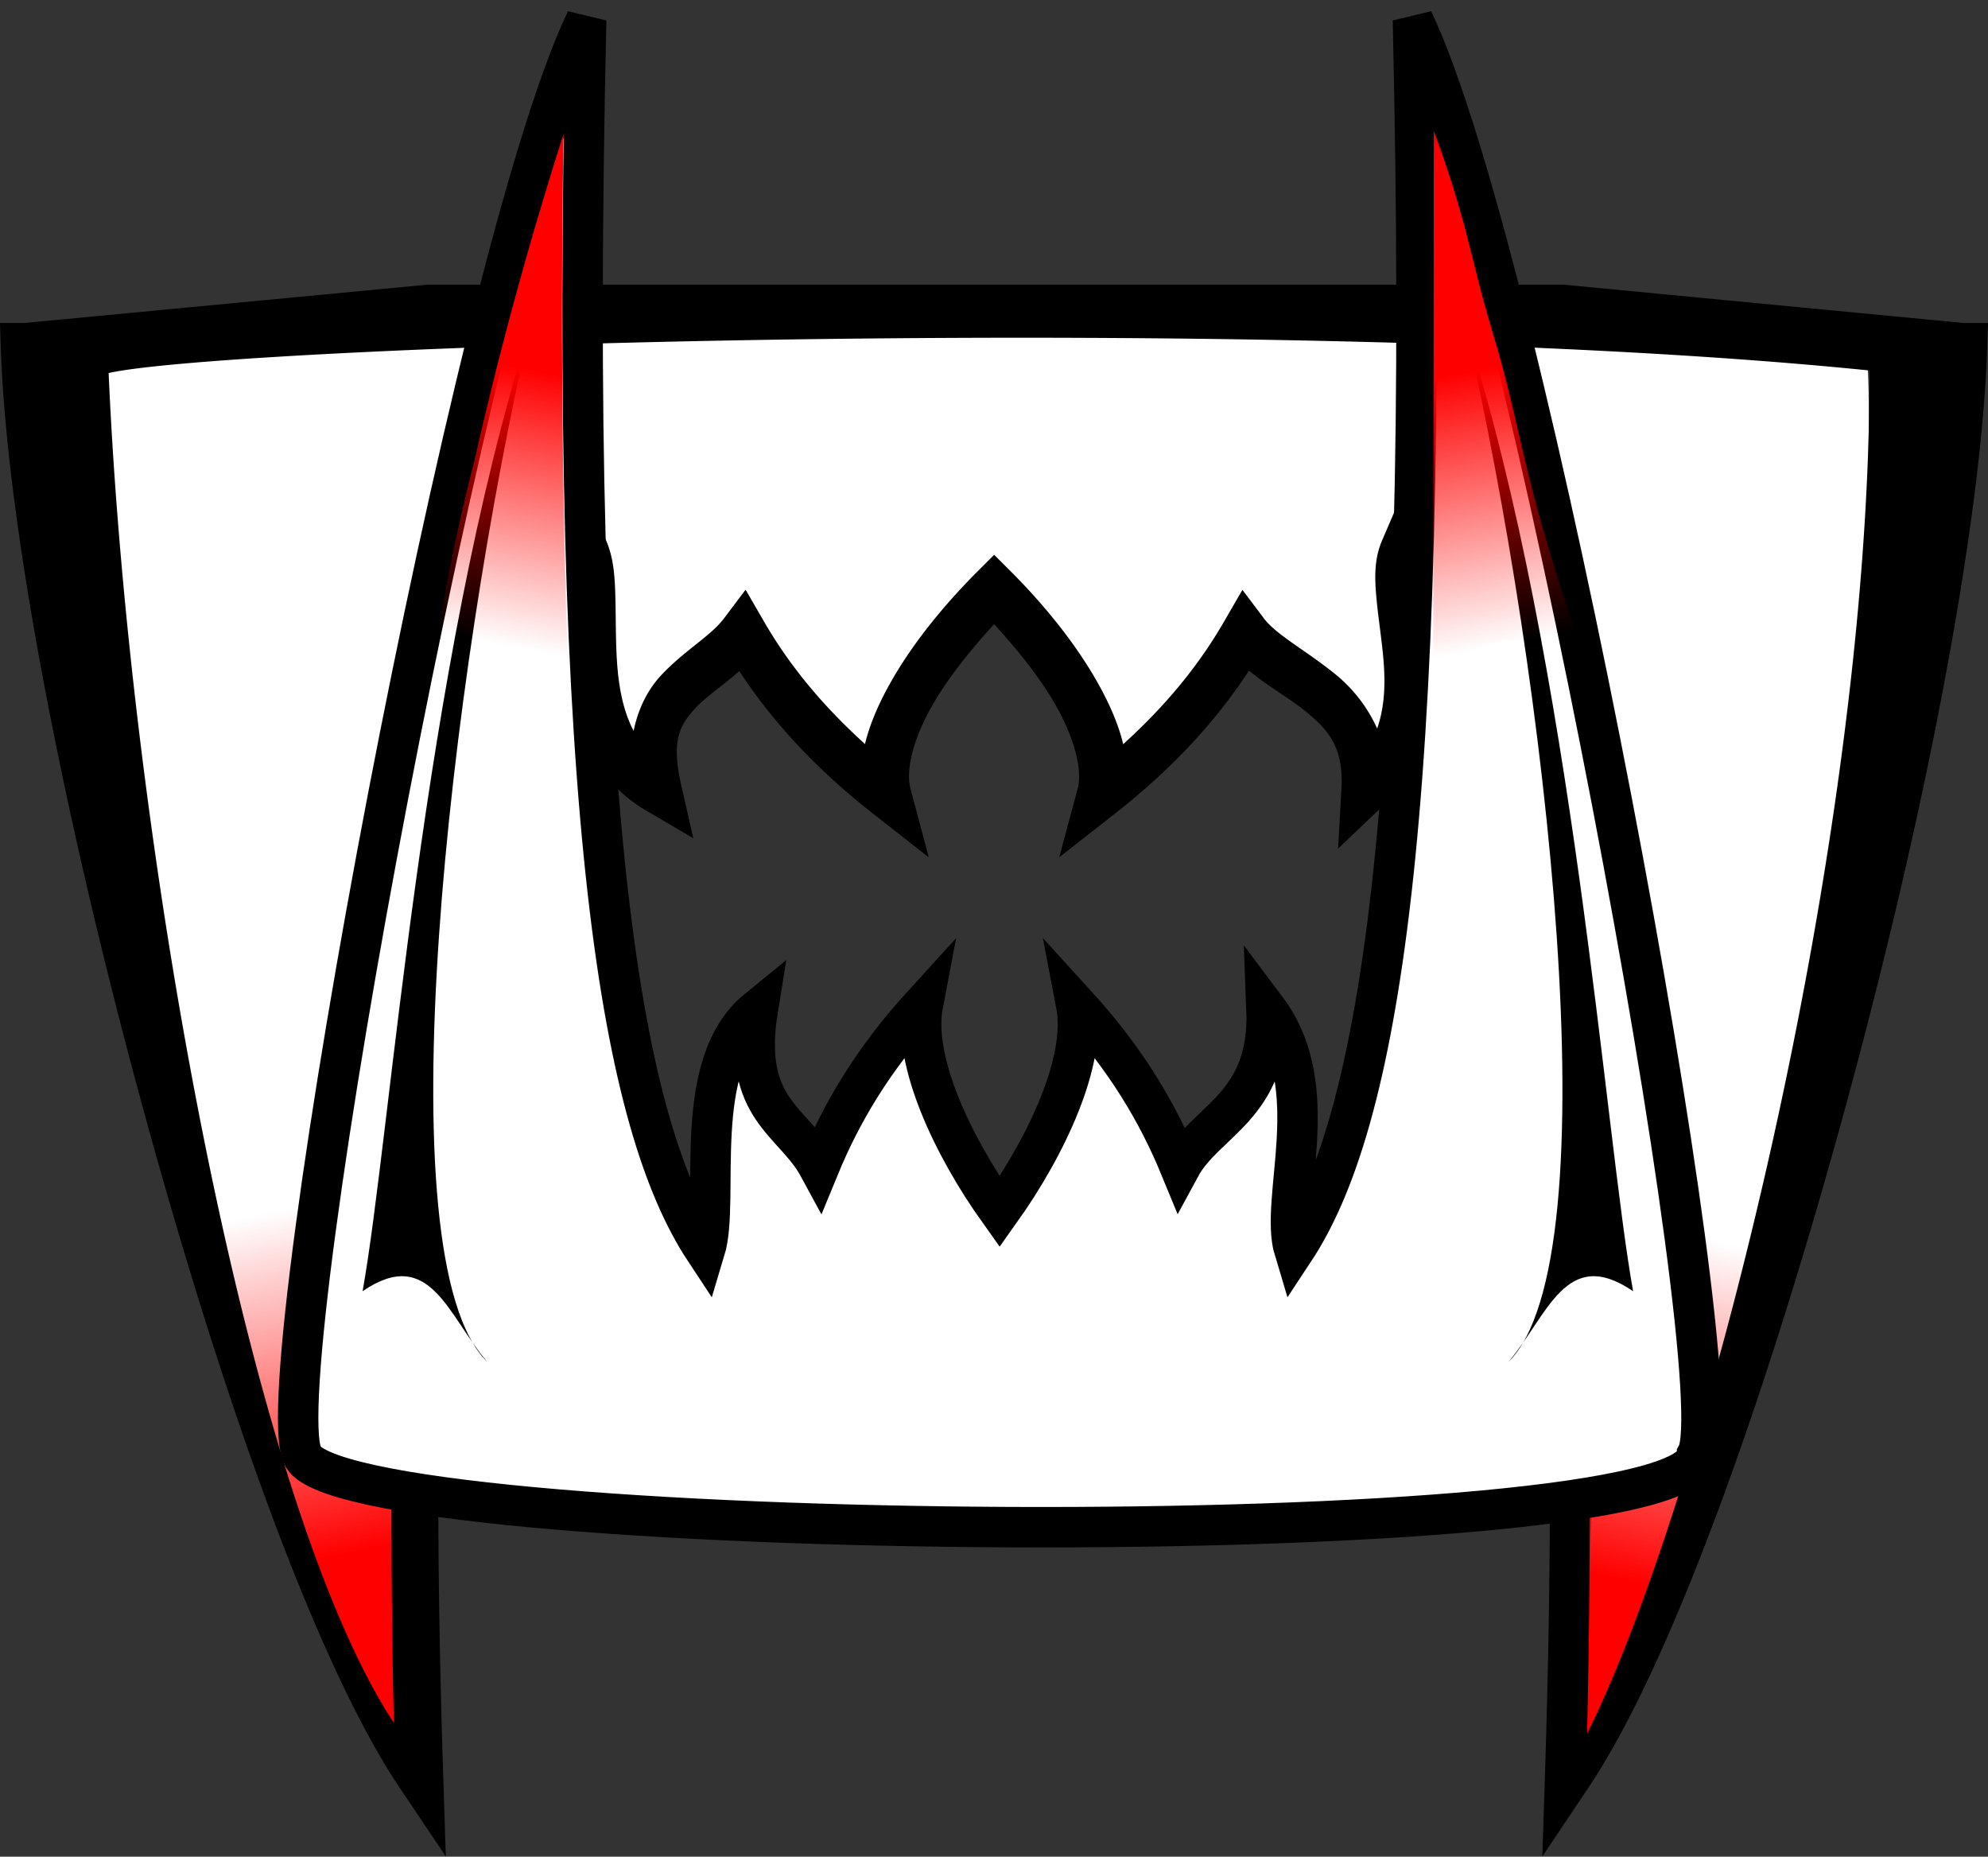
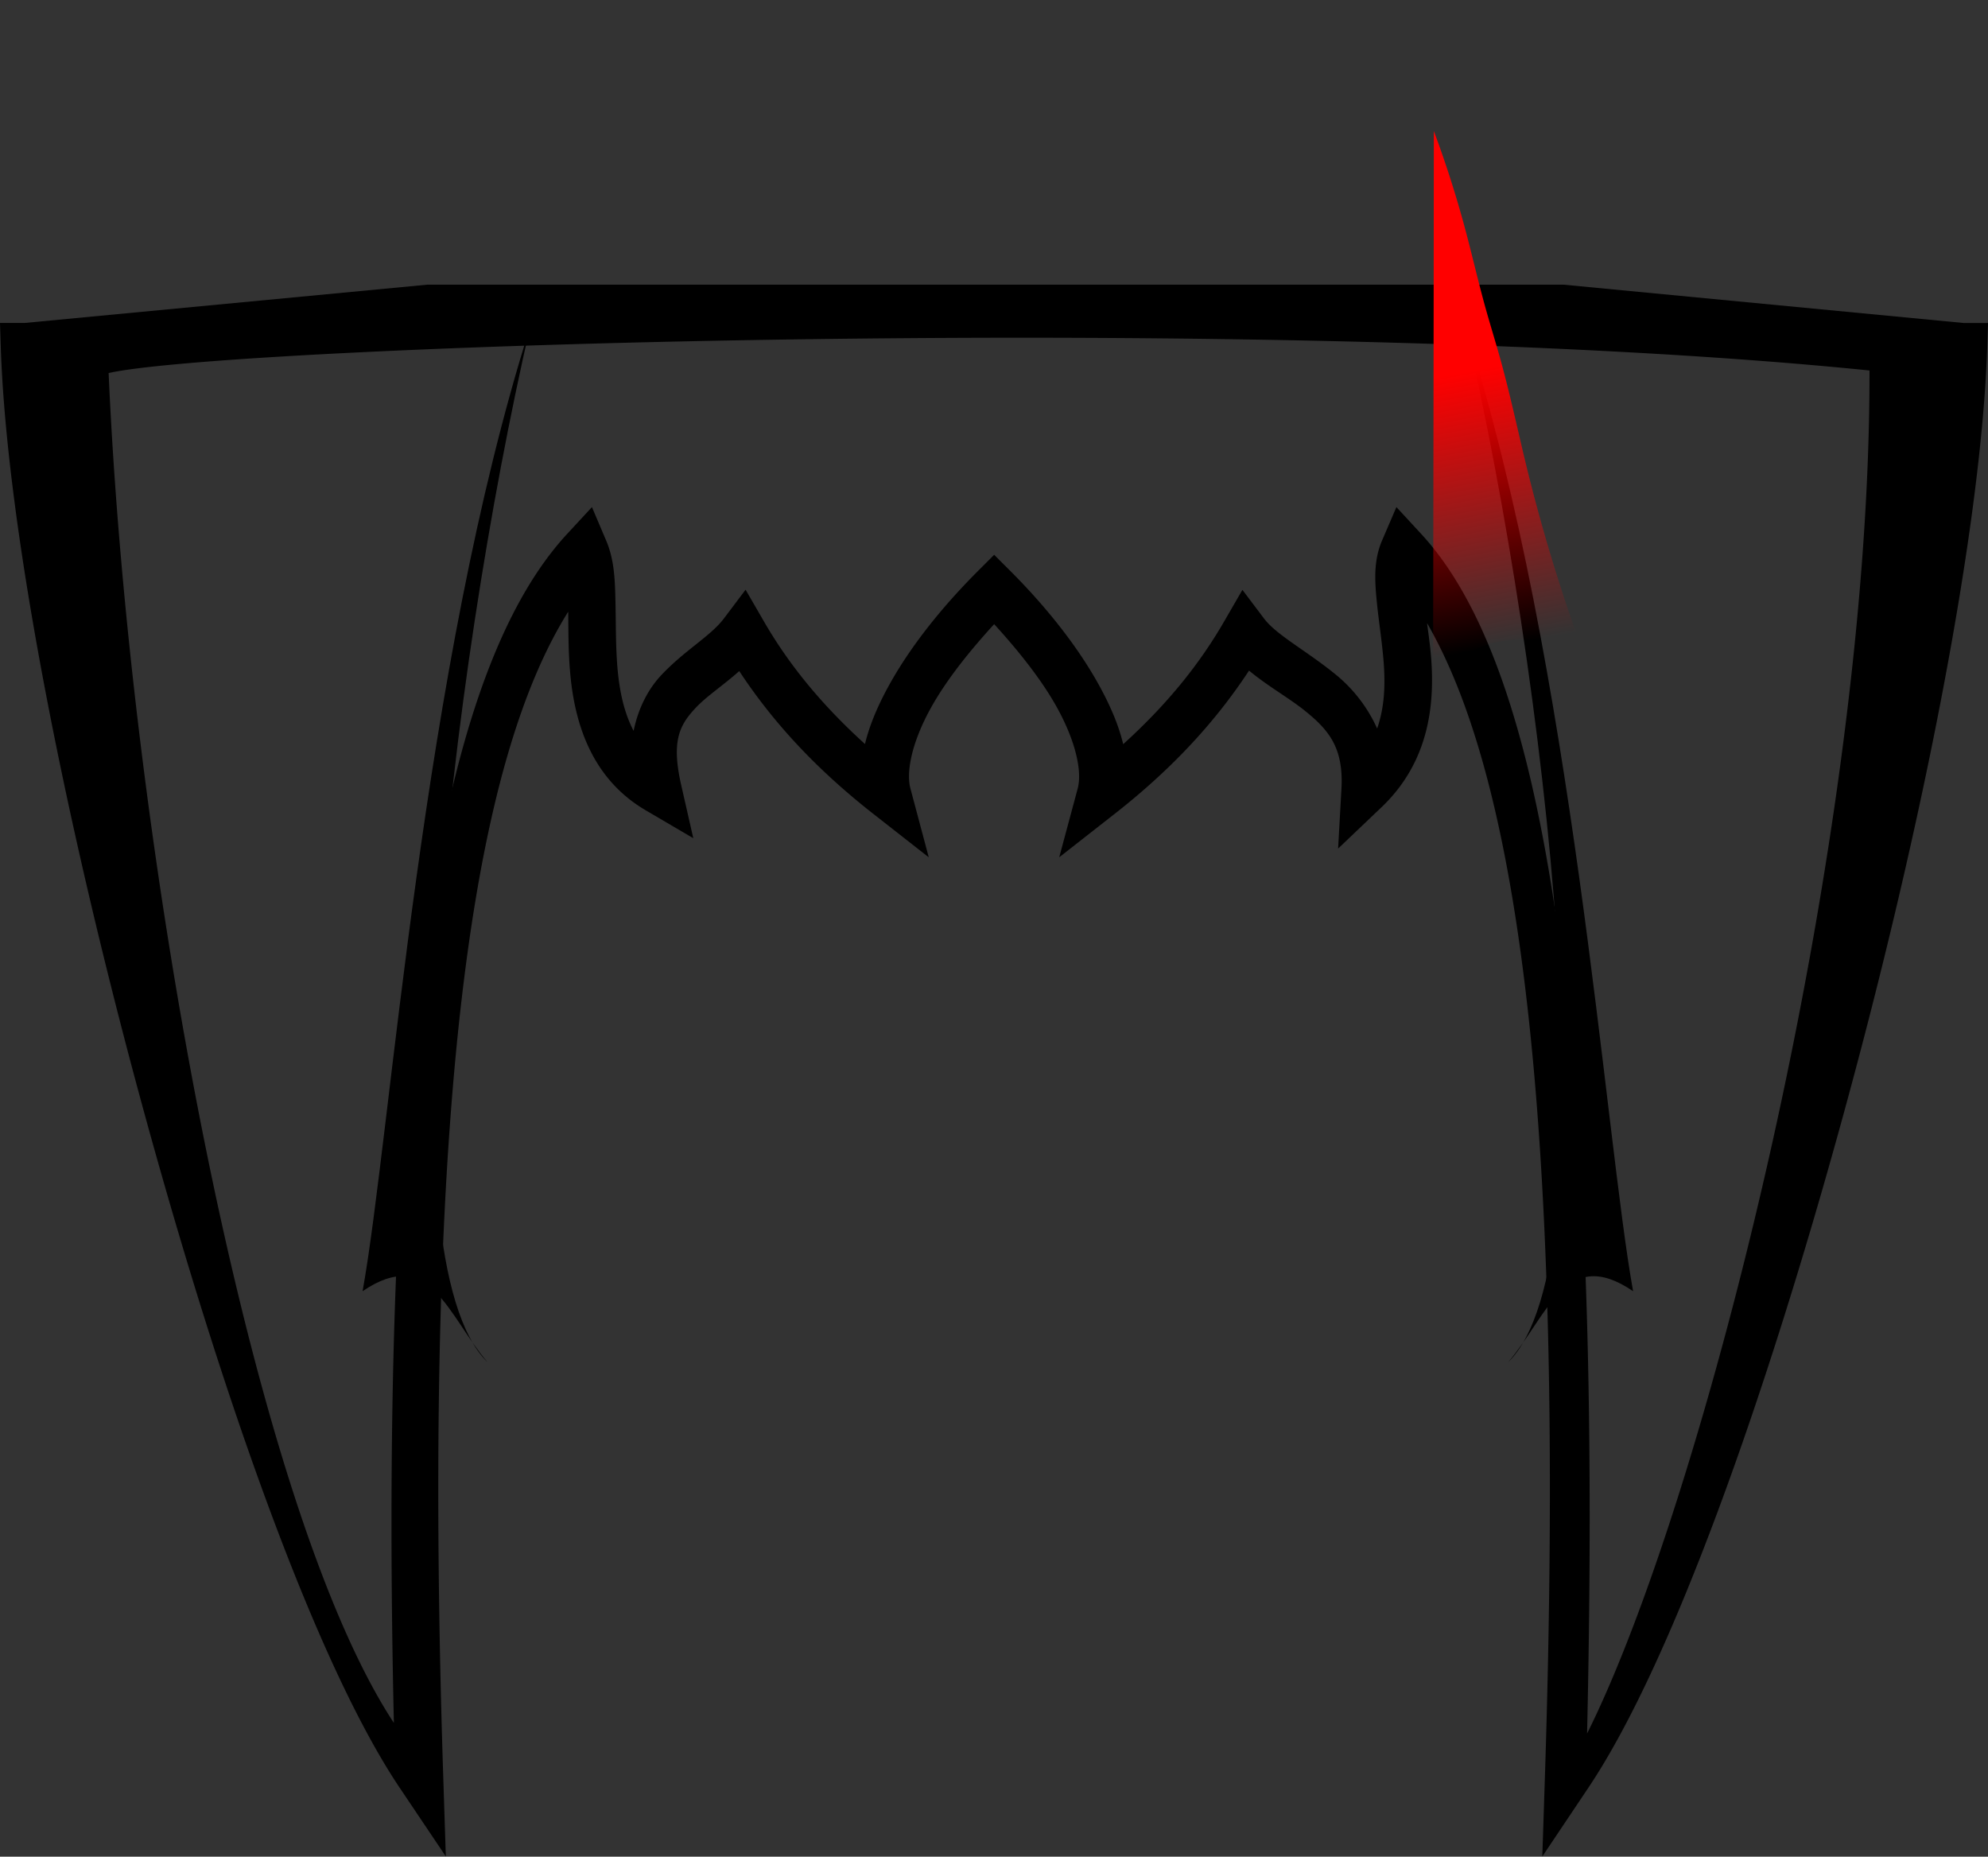
<svg xmlns="http://www.w3.org/2000/svg" xmlns:xlink="http://www.w3.org/1999/xlink" viewBox="0 0 75.088 70.12" version="1.0">
  <rect x="0" y="0" width="75.088" height="70.12" fill="#333333" stroke="none" />
  <defs>
    <linearGradient id="a">
      <stop offset="0" stop-color="red" />
      <stop offset=".403" stop-color="red" />
      <stop offset="1" stop-color="red" stop-opacity="0" />
    </linearGradient>
    <linearGradient id="b" y2="380.03" xlink:href="#a" gradientUnits="userSpaceOnUse" x2="476.42" y1="401.73" x1="481.01" />
    <linearGradient id="c" y2="380.03" xlink:href="#a" gradientUnits="userSpaceOnUse" x2="476.42" gradientTransform="matrix(-1 0 0 1 1005.1 1.002)" y1="401.73" x1="481.01" />
    <linearGradient id="d" y2="380.03" xlink:href="#a" gradientUnits="userSpaceOnUse" x2="476.42" gradientTransform="rotate(180 499.805 369.335)" y1="397.21" x1="479.56" />
    <linearGradient id="e" y2="380.03" xlink:href="#a" gradientUnits="userSpaceOnUse" x2="476.42" gradientTransform="matrix(1 0 0 -1 6.616 738.62)" y1="397.21" x1="479.56" />
  </defs>
-   <path d="M13.35 63.59c-1.33-2.73-4.619-13.618-5.968-20.718C6.038 35.799 2.325 23.517 1.9 16.837c-.207-3.255 2.317-3.66 3.533-3.931 3.066-.685 31.06-1.404 42.795-1.1 11.651.303 21.78.93 22.203 1.377.42.443-.033 14.738-1.084 21.29-1.783 11.116-8.49 31.682-9.701 32.108-.313.11.655-6.156.449-12.7-.175-5.564-.55-12.473-.83-15.353-.896-9.178-3.144-15.23-5.66-17.434-1.145-1.005-.855-1.4-.757 2.354.05 1.895-.64 4.944-.82 4.938-.18-.005-1.465-1.319-2.755-2.51L46.93 23.71l-1.67 2.513c-.918 1.382-1.922 2.6-2.232 2.707-.309.106-.905-.508-1.325-1.364-.42-.857-1.522-2.446-2.45-3.531l-1.688-1.973-1.57 1.878c-.864 1.033-1.914 2.62-2.335 3.528-.42.908-1.014 1.566-1.32 1.462-.305-.104-1.364-1.327-2.353-2.718l-1.799-2.53-1.979 2.188c-1.088 1.204-2.138 2.19-2.333 2.19-.195.002-.771-1.105-.771-2.459 0-1.353.2-3.066-.067-3.806-.478-1.328-.497-1.333-1.468-.407-.54.517-1.462 1.949-2.047 3.183-3.005 6.337-4.121 11.381-4.452 27.798-.14 6.927.986 14.347.766 14.347-.22 0-2.12-2.37-2.487-3.124z" color="#000" fill="#fff" />
-   <path d="M471.82 376.68a61.343 61.343 0 009.182 25.043l-1.753-25.21a3.811 3.811 0 01-1.277 2.294c-.68.58-1.571.908-2.465.905a3.808 3.808 0 01-2.384-.86 3.809 3.809 0 01-1.303-2.172" fill="url(#b)" transform="translate(-465.31 -334.45)" />
-   <path d="M533.26 377.69a61.343 61.343 0 01-9.182 25.043l1.753-25.21a3.811 3.811 0 001.277 2.294c.68.58 1.571.908 2.465.905a3.808 3.808 0 002.384-.86 3.809 3.809 0 001.303-2.172" fill="url(#c)" transform="translate(-465.31 -334.45)" />
  <path style="block-progression:tb;text-indent:0;text-transform:none" d="M0 12.197l.03.93C.263 20.07 2.516 31.324 5.452 42.04c2.937 10.716 6.493 20.78 9.64 25.471l1.747 2.6-.101-3.125c-.864-26.979 1.423-38.613 4.724-43.885.009.677 0 1.413.066 2.219.151 1.876.755 4.057 2.875 5.29l1.783 1.045-.459-2.016c-.384-1.69-.042-2.277.56-2.917.407-.432 1.024-.834 1.635-1.378 1.185 1.8 2.761 3.585 5.04 5.374l2.118 1.659-.692-2.595c-.175-.655.071-1.785.776-3.054.572-1.032 1.441-2.124 2.386-3.156.942 1.031 1.803 2.118 2.374 3.15.702 1.27.956 2.404.781 3.06l-.698 2.595 2.118-1.659c2.286-1.795 3.865-3.586 5.052-5.392.717.597 1.513 1.033 2.13 1.533.882.716 1.445 1.381 1.36 2.929l-.126 2.26 1.64-1.562c1.8-1.714 2.01-3.88 1.874-5.637-.039-.495-.098-.883-.155-1.318 3.157 5.467 5.296 17.196 4.456 43.455l-.102 3.126 1.742-2.6c3.146-4.692 6.71-14.756 9.645-25.472 2.937-10.715 5.183-21.97 5.417-28.912l.03-.93h-.925l-15.11-1.447H16.143L.93 12.197H0zm4.102 1.892c4.546-1.035 44.292-2.349 66.51-.097.037 17.982-6.293 42.738-10.667 51.477.628-27.619-1.804-40.467-6.26-45.298l-.942-1.02-.548 1.277c-.314.74-.27 1.498-.197 2.254.073.757.202 1.538.262 2.309.07.893.032 1.727-.244 2.523a5.598 5.598 0 00-1.581-2.052c-1.104-.896-2.222-1.48-2.69-2.1l-.818-1.085-.68 1.175c-.894 1.552-2.094 3.086-3.823 4.653-.178-.748-.51-1.5-.925-2.25-.816-1.474-2.003-2.953-3.31-4.264l-.639-.638-.638.638c-1.308 1.311-2.498 2.784-3.316 4.259-.415.747-.746 1.503-.925 2.249-1.73-1.568-2.935-3.099-3.83-4.653l-.68-1.175-.817 1.085c-.505.67-1.477 1.196-2.362 2.136-.492.523-.87 1.234-1.05 2.111-.367-.704-.54-1.519-.614-2.427-.066-.822-.053-1.672-.072-2.476-.018-.804-.044-1.56-.346-2.273l-.542-1.276-.943 1.02c-4.457 4.83-7.166 17.271-6.538 44.897C9.35 56.66 4.883 31.754 4.103 14.088z" color="#000" />
  <g color="#000">
-     <path d="M11.415 54.94C10.073 51.837 17.848 9.697 22.14.755c-.7 30.558 1.386 41.768 4.486 46.462.59-1.947-.59-6.996 1.997-9.1-.62 3.811 1.352 4.196 2.31 5.968.846-2.055 2.038-4.075 3.924-6.144-.397 2.08 1.085 5.285 2.9 7.826 1.812-2.54 3.29-5.746 2.892-7.826 1.884 2.066 3.079 4.085 3.925 6.138.957-1.77 3.408-2.288 3.264-5.962 2.246 2.991.458 7.152 1.049 9.1 3.099-4.695 5.18-15.907 4.48-46.463 4.291 8.942 12.167 51.66 10.725 54.188-.146 3.872-51.479 3.415-52.677 0z" stroke="#000" stroke-width="1.527" fill="#fff" />
    <path d="M20.023 12.34c-3.04 13.174-5.604 35.189-1.613 39.102-1.498-1.758-2.168-4.415-4.715-2.678 1.07-5.93 2.237-23.53 6.328-36.425zM55.355 12.34c3.04 13.174 5.605 35.189 1.613 39.102 1.499-1.758 2.169-4.415 4.715-2.678-1.07-5.93-2.237-23.53-6.328-36.425z" />
  </g>
  <path d="M526.04 361.49a65.829 65.829 0 01-3.083-9.466c-.33-1.36-.619-2.73-.996-4.076-.172-.616-.362-1.226-.535-1.842-.278-.995-.507-2.002-.774-3a40.746 40.746 0 00-1.185-3.708 23968.569 23968.569 0 01-.03 21.216 3.541 3.541 0 011.991-1.796 3.541 3.541 0 012.679.14 3.558 3.558 0 011.933 2.532" fill="url(#d)" transform="translate(-465.31 -334.45)" />
-   <path d="M485.07 344.59c.478-1.703.987-3.398 1.527-5.082a397.92 397.92 0 00.196 21.05l-5.024-1.677a74.914 74.914 0 011.462-7.04c.552-2.431 1.165-4.85 1.84-7.25" fill="url(#e)" transform="translate(-465.31 -334.45)" />
</svg>